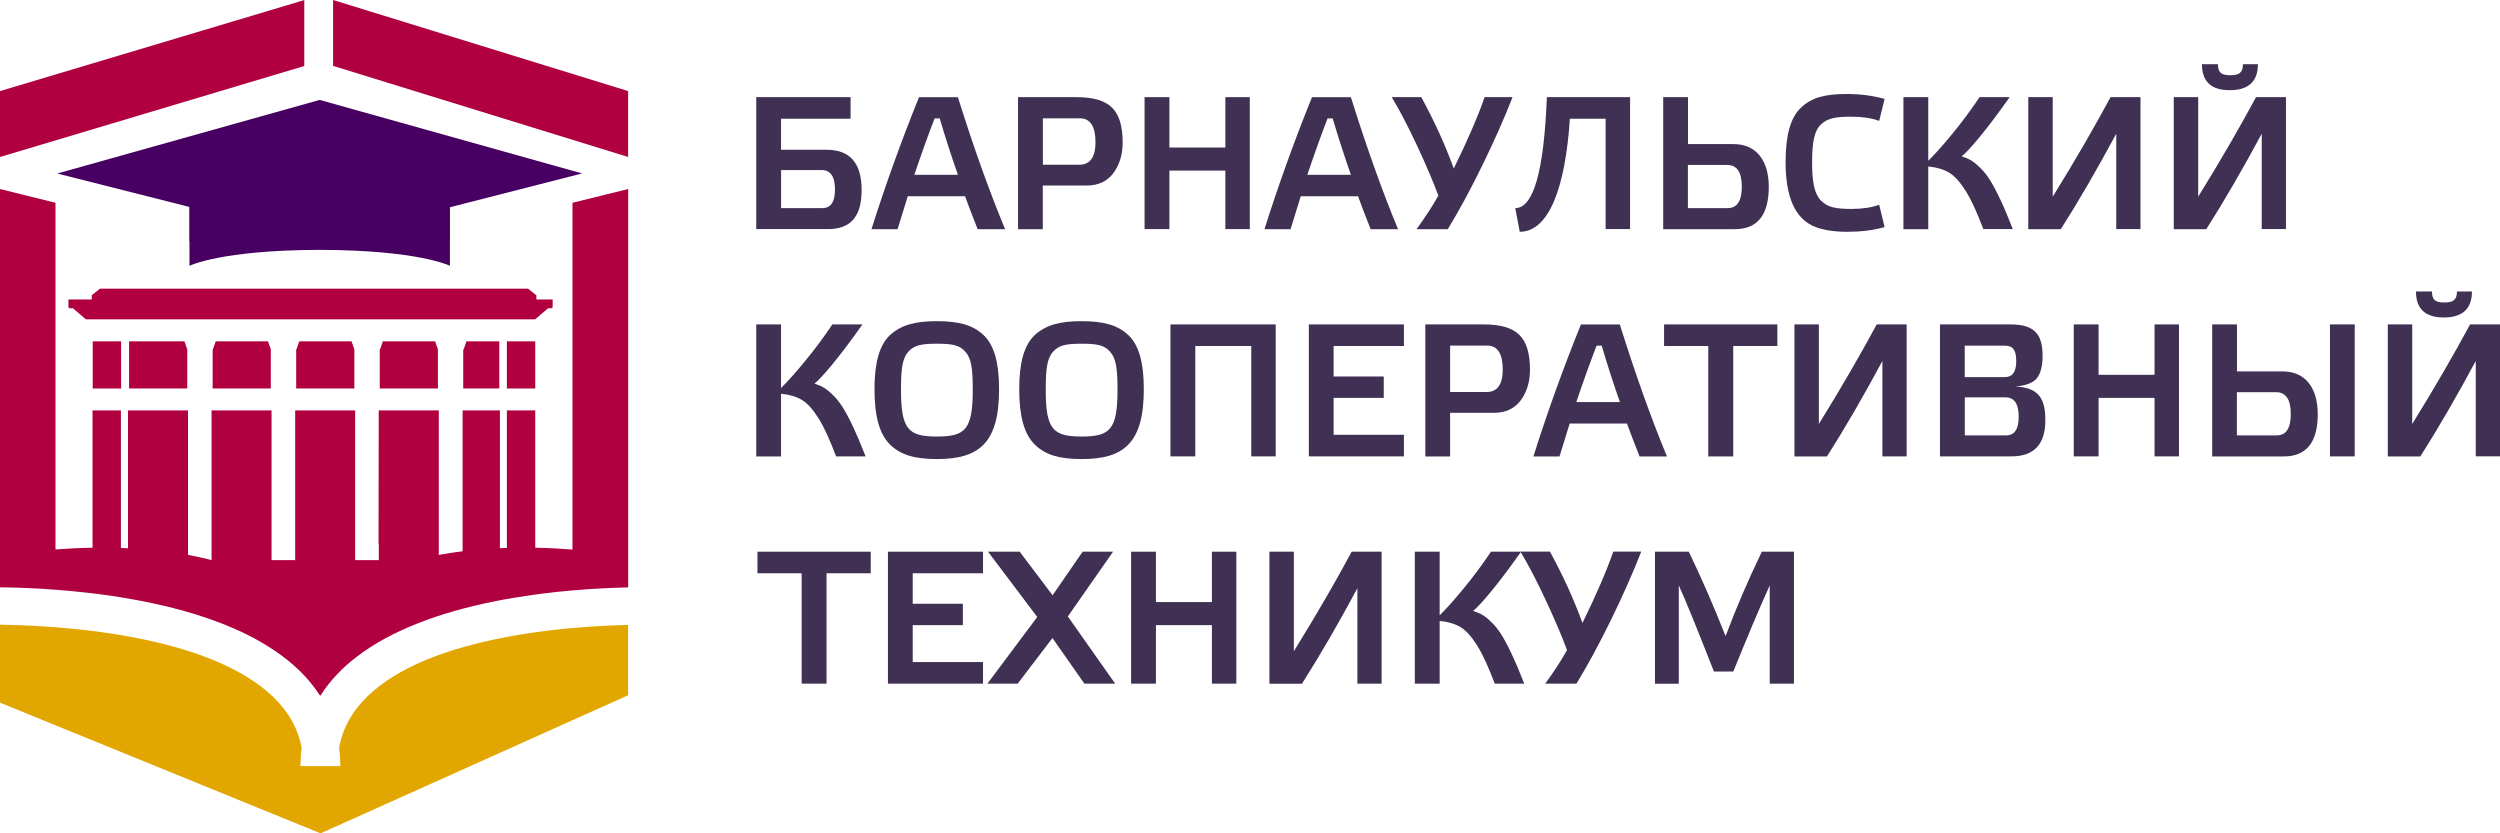
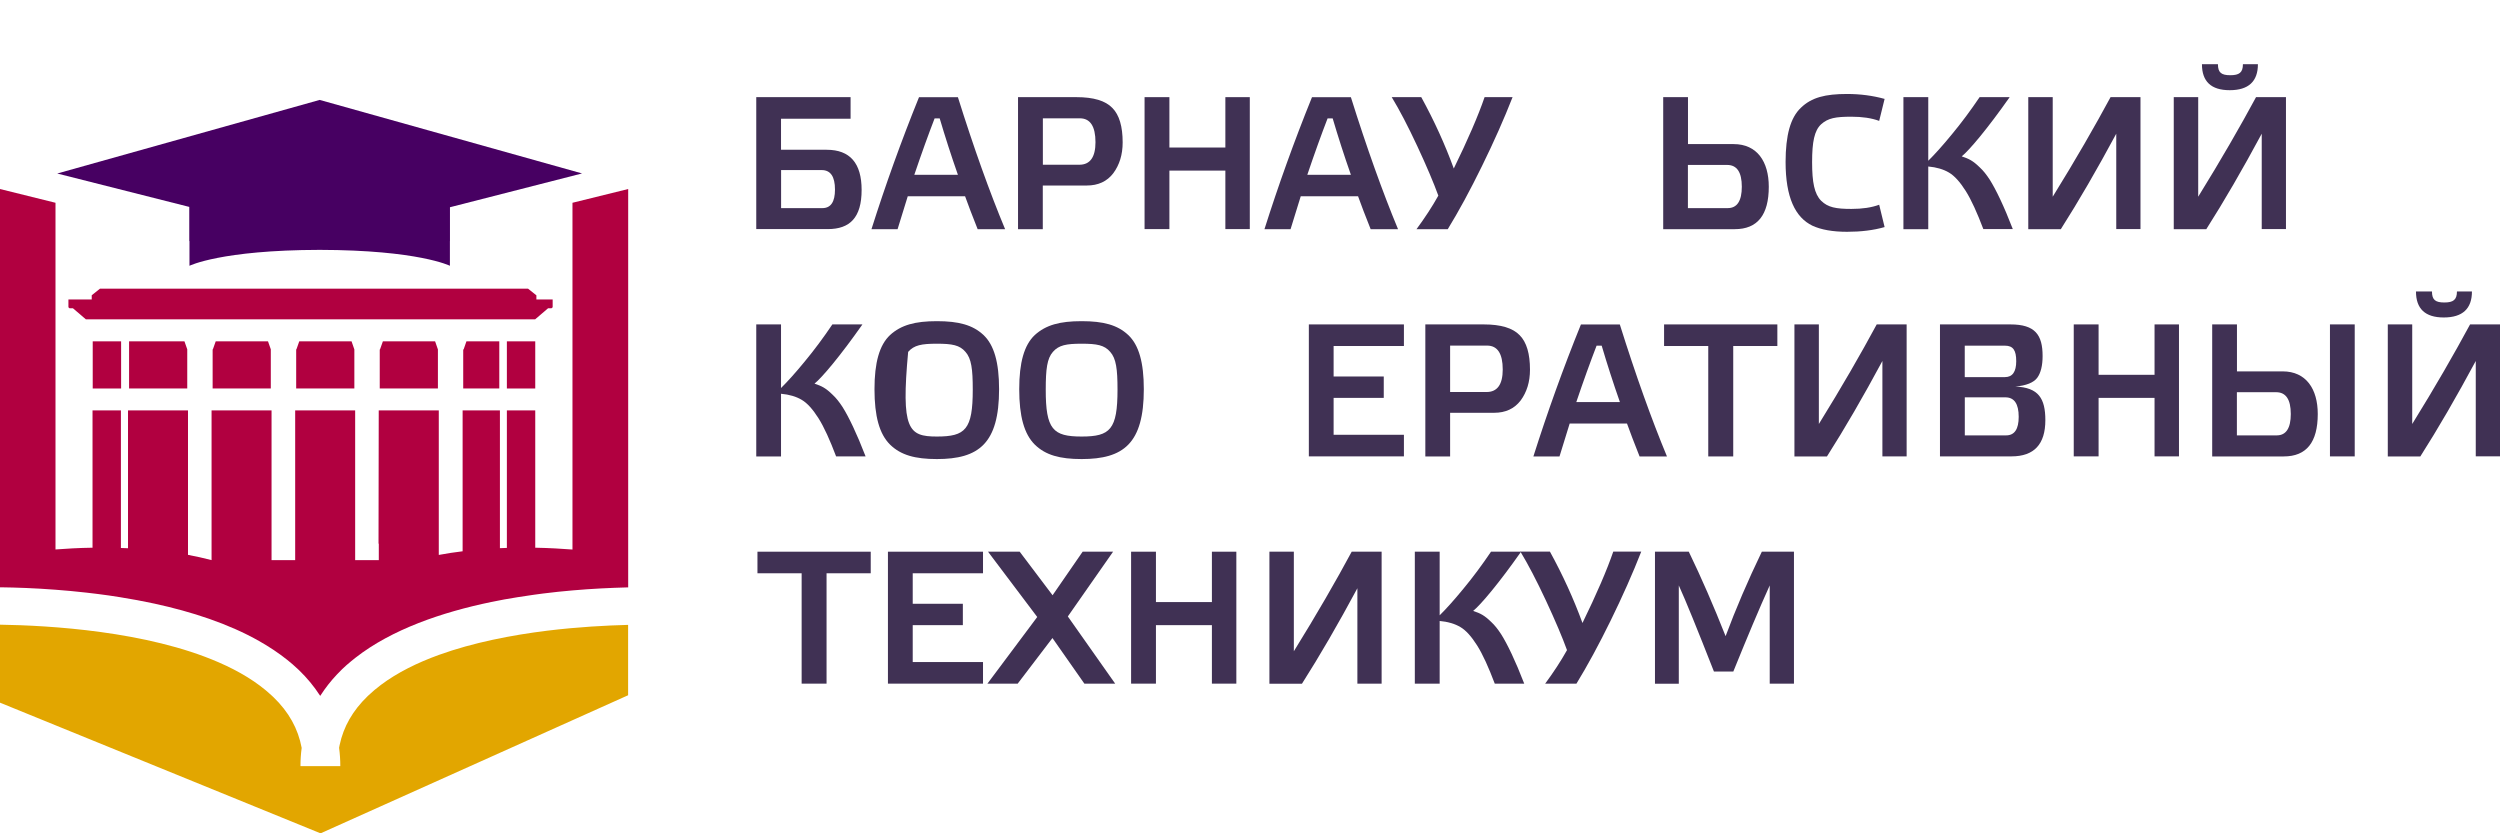
<svg xmlns="http://www.w3.org/2000/svg" width="171" height="57" viewBox="0 0 171 57" fill="none">
  <path d="M30.022 44.795C28.543 45.331 27.178 46.004 26.052 46.849C25.754 47.075 25.47 47.31 25.209 47.559C25.186 47.582 25.163 47.601 25.14 47.624C24.124 48.607 23.496 49.705 23.231 50.96C23.217 51.02 23.203 51.085 23.194 51.149C23.249 51.56 23.277 51.975 23.277 52.404H23.08H20.749H20.552C20.552 51.98 20.579 51.565 20.634 51.163C20.634 51.158 20.634 51.158 20.634 51.154C20.392 49.848 19.755 48.699 18.702 47.684C18.661 47.647 18.619 47.605 18.578 47.569C17.594 46.65 16.348 45.907 14.956 45.303C10.052 43.166 3.361 42.779 0 42.728V48.062L21.926 57L42.963 47.555V42.742C41.502 42.779 39.547 42.88 37.431 43.139C35.009 43.439 32.371 43.946 30.022 44.795Z" fill="#E2A600" />
  <path d="M58.18 6.645V8.121H53.422V10.244H56.545C58.139 10.244 58.935 11.162 58.935 12.989C58.935 14.895 58.125 15.67 56.623 15.67H51.728V6.645H58.18ZM56.252 14.235C56.829 14.235 57.113 13.806 57.113 12.966C57.113 12.071 56.806 11.633 56.202 11.633H53.427V14.235H56.252Z" fill="#403154" />
  <path d="M66.871 15.675C66.501 14.729 66.203 13.977 66.011 13.423H62.091L61.395 15.675H59.609C60.561 12.671 61.637 9.667 62.86 6.649H65.521C66.615 10.133 67.691 13.137 68.749 15.675H66.871ZM63.927 8.098C63.501 9.201 63.039 10.479 62.539 11.956H65.521C65.058 10.636 64.646 9.353 64.275 8.098H63.927Z" fill="#403154" />
  <path d="M71.332 15.675H69.633V6.645H73.63C74.798 6.645 75.609 6.889 76.085 7.383C76.561 7.863 76.79 8.652 76.79 9.741C76.79 10.581 76.57 11.282 76.149 11.849C75.723 12.408 75.119 12.689 74.336 12.689H71.327V15.675H71.332ZM71.332 11.268H73.827C74.56 11.268 74.931 10.751 74.931 9.727C74.931 8.638 74.569 8.093 73.864 8.093H71.332V11.268V11.268Z" fill="#403154" />
  <path d="M79.987 11.669V15.67H78.288V6.645H79.987V10.091H83.815V6.645H85.486V15.67H83.815V11.669H79.987Z" fill="#403154" />
  <path d="M93.752 15.675C93.381 14.729 93.083 13.977 92.891 13.423H88.971L88.275 15.675H86.489C87.442 12.671 88.518 9.667 89.74 6.649H92.401C93.495 10.133 94.572 13.137 95.625 15.675H93.752ZM90.807 8.098C90.381 9.201 89.919 10.479 89.42 11.956H92.401C91.938 10.636 91.526 9.353 91.155 8.098H90.807Z" fill="#403154" />
  <path d="M96.889 15.675C97.452 14.909 97.956 14.147 98.382 13.381C98.061 12.5 97.585 11.374 96.944 9.999C96.303 8.624 95.721 7.512 95.194 6.645H97.214C98.088 8.236 98.835 9.87 99.439 11.526C100.406 9.547 101.111 7.913 101.546 6.645H103.46C102.883 8.121 102.187 9.69 101.367 11.36C100.557 13.017 99.774 14.457 99.027 15.675H96.889V15.675Z" fill="#403154" />
-   <path d="M109.821 8.121H107.38C107.073 12.781 105.965 15.855 103.95 15.855L103.643 14.235C104.889 14.235 105.608 11.711 105.805 6.645H111.497V15.67H109.825V8.121H109.821Z" fill="#403154" />
  <path d="M113.759 6.645H115.458V9.856H118.581C120.188 9.856 120.985 11.06 120.985 12.772C120.985 14.701 120.216 15.675 118.659 15.675H113.763V6.645H113.759ZM115.453 11.282V14.235H118.178C118.819 14.235 119.14 13.741 119.14 12.772C119.14 11.776 118.805 11.282 118.137 11.282H115.453Z" fill="#403154" />
  <path d="M123.178 7.374C123.911 6.663 124.85 6.428 126.338 6.428C127.249 6.428 128.101 6.543 128.907 6.765L128.536 8.269C128.01 8.075 127.378 7.983 126.636 7.983C125.555 7.983 125.042 8.075 124.566 8.5C124.103 8.929 123.948 9.704 123.948 11.088C123.948 12.472 124.103 13.261 124.566 13.732C125.028 14.184 125.569 14.29 126.636 14.29C127.382 14.29 128.01 14.198 128.536 14.004L128.907 15.532C128.138 15.753 127.277 15.855 126.338 15.855C125.349 15.855 124.566 15.712 123.971 15.439C122.789 14.867 122.134 13.497 122.134 11.074C122.139 9.252 122.459 8.057 123.178 7.374Z" fill="#403154" />
  <path d="M135.662 15.675C135.236 14.549 134.837 13.667 134.453 13.058C134.068 12.449 133.683 12.02 133.308 11.803C132.937 11.582 132.461 11.439 131.893 11.388V15.675H130.194V6.645H131.893V10.996C132.328 10.567 132.868 9.971 133.514 9.182C134.169 8.393 134.801 7.54 135.405 6.645H137.461C135.959 8.781 134.709 10.271 134.182 10.696C134.682 10.862 134.952 10.996 135.414 11.448C135.657 11.669 135.877 11.951 136.097 12.288C136.522 12.961 137.072 14.101 137.676 15.67H135.662V15.675Z" fill="#403154" />
  <path d="M146.409 6.645V15.67H144.752V9.145C143.442 11.582 142.183 13.755 140.96 15.675H138.734V6.645H140.406V13.455C141.986 10.903 143.295 8.624 144.362 6.645H146.409Z" fill="#403154" />
  <path d="M156.36 6.645V15.67H154.702V9.146C153.393 11.582 152.133 13.755 150.911 15.675H148.685V6.645H150.357V13.455C151.936 10.903 153.246 8.624 154.313 6.645H156.36ZM151.707 4.393C151.707 4.974 151.95 5.145 152.555 5.145C153.159 5.145 153.416 4.965 153.416 4.393H154.441C154.441 5.569 153.8 6.169 152.513 6.169C151.24 6.169 150.613 5.574 150.613 4.393H151.707Z" fill="#403154" />
  <path d="M57.191 31.22C56.765 30.094 56.367 29.213 55.982 28.604C55.597 27.995 55.213 27.566 54.837 27.349C54.466 27.127 53.99 26.984 53.422 26.933V31.22H51.728V22.19H53.422V26.541C53.857 26.112 54.397 25.517 55.043 24.728C55.698 23.939 56.33 23.085 56.934 22.19H58.99C57.489 24.326 56.238 25.817 55.712 26.241C56.211 26.407 56.481 26.541 56.944 26.994C57.186 27.215 57.406 27.497 57.626 27.833C58.052 28.507 58.601 29.647 59.206 31.216H57.191V31.22Z" fill="#403154" />
-   <path d="M60.882 30.413C60.149 29.688 59.815 28.47 59.815 26.62C59.815 24.806 60.149 23.602 60.882 22.914C61.642 22.227 62.59 21.968 64.083 21.968C65.576 21.968 66.537 22.227 67.27 22.914C68.002 23.602 68.337 24.806 68.337 26.62C68.337 30.348 66.936 31.4 64.083 31.4C62.59 31.4 61.614 31.128 60.882 30.413ZM64.083 29.859C66.038 29.859 66.537 29.379 66.537 26.647C66.537 25.249 66.445 24.525 66.038 24.068C65.64 23.602 65.127 23.51 64.083 23.51C63.043 23.51 62.526 23.602 62.118 24.068C61.72 24.52 61.628 25.245 61.628 26.647C61.628 29.379 62.127 29.859 64.083 29.859Z" fill="#403154" />
+   <path d="M60.882 30.413C60.149 29.688 59.815 28.47 59.815 26.62C59.815 24.806 60.149 23.602 60.882 22.914C61.642 22.227 62.59 21.968 64.083 21.968C65.576 21.968 66.537 22.227 67.27 22.914C68.002 23.602 68.337 24.806 68.337 26.62C68.337 30.348 66.936 31.4 64.083 31.4C62.59 31.4 61.614 31.128 60.882 30.413ZM64.083 29.859C66.038 29.859 66.537 29.379 66.537 26.647C66.537 25.249 66.445 24.525 66.038 24.068C65.64 23.602 65.127 23.51 64.083 23.51C63.043 23.51 62.526 23.602 62.118 24.068C61.628 29.379 62.127 29.859 64.083 29.859Z" fill="#403154" />
  <path d="M70.782 30.413C70.05 29.688 69.715 28.47 69.715 26.62C69.715 24.806 70.05 23.602 70.782 22.914C71.543 22.227 72.49 21.968 73.983 21.968C75.476 21.968 76.438 22.227 77.17 22.914C77.903 23.602 78.237 24.806 78.237 26.62C78.237 30.348 76.836 31.4 73.983 31.4C72.49 31.4 71.515 31.128 70.782 30.413ZM73.983 29.859C75.939 29.859 76.438 29.379 76.438 26.647C76.438 25.249 76.346 24.525 75.939 24.068C75.54 23.602 75.027 23.51 73.983 23.51C72.944 23.51 72.426 23.602 72.019 24.068C71.62 24.52 71.529 25.245 71.529 26.647C71.524 29.379 72.028 29.859 73.983 29.859Z" fill="#403154" />
-   <path d="M81.759 23.667V31.216H80.06V22.19H87.258V31.216H85.587V23.667H81.759Z" fill="#403154" />
  <path d="M89.525 22.19H96.028V23.667H91.219V25.752H94.649V27.215H91.219V29.739H96.028V31.216H89.525V22.19Z" fill="#403154" />
  <path d="M99.192 31.22H97.493V22.19H101.491C102.659 22.19 103.469 22.435 103.945 22.928C104.422 23.408 104.651 24.197 104.651 25.286C104.651 26.126 104.431 26.827 104.01 27.395C103.584 27.953 102.979 28.235 102.196 28.235H99.188V31.22H99.192ZM99.192 26.814H101.683C102.416 26.814 102.787 26.297 102.787 25.272C102.787 24.183 102.425 23.639 101.72 23.639H99.188V26.814H99.192Z" fill="#403154" />
  <path d="M112.147 31.22C111.776 30.274 111.478 29.522 111.286 28.968H107.366L106.67 31.22H104.884C105.837 28.216 106.913 25.212 108.135 22.195H110.796C111.89 25.678 112.967 28.682 114.02 31.22H112.147ZM109.207 23.643C108.781 24.746 108.319 26.024 107.819 27.501H110.801C110.338 26.181 109.926 24.898 109.555 23.643H109.207Z" fill="#403154" />
  <path d="M118.553 31.22H116.845V23.667H113.823V22.19H121.571V23.667H118.553V31.22V31.22Z" fill="#403154" />
  <path d="M130.414 22.19V31.216H128.756V24.691C127.446 27.127 126.187 29.301 124.964 31.22H122.739V22.19H124.41V29.001C125.99 26.449 127.3 24.17 128.367 22.19H130.414Z" fill="#403154" />
  <path d="M139.902 28.742C139.902 30.385 139.133 31.216 137.589 31.216H132.694V22.19H137.516C139.201 22.19 139.714 22.901 139.714 24.354C139.714 25.014 139.586 25.522 139.343 25.845C139.101 26.168 138.597 26.375 137.85 26.44C139.439 26.504 139.902 27.256 139.902 28.742ZM137.141 25.794C137.654 25.794 137.91 25.429 137.91 24.705C137.91 23.967 137.704 23.644 137.141 23.644H134.389V25.794H137.141V25.794ZM137.219 29.78C137.796 29.78 138.079 29.351 138.079 28.512C138.079 27.616 137.773 27.178 137.168 27.178H134.393V29.78H137.219Z" fill="#403154" />
  <path d="M143.543 27.215V31.216H141.844V22.19H143.543V25.637H147.371V22.19H149.042V31.216H147.371V27.215H143.543V27.215Z" fill="#403154" />
  <path d="M151.309 22.19H153.008V25.402H156.131C157.738 25.402 158.535 26.606 158.535 28.318C158.535 30.247 157.766 31.22 156.209 31.22H151.314V22.19H151.309ZM153.003 26.827V29.78H155.728C156.369 29.78 156.69 29.287 156.69 28.318C156.69 27.321 156.355 26.827 155.687 26.827H153.003V26.827ZM159.369 22.19H161.063V31.216H159.369V22.19Z" fill="#403154" />
  <path d="M171 22.19V31.215H169.342V24.691C168.033 27.127 166.773 29.301 165.551 31.22H163.325V22.19H164.996V29.001C166.576 26.449 167.886 24.169 168.953 22.19H171ZM166.347 19.938C166.347 20.52 166.59 20.69 167.195 20.69C167.799 20.69 168.055 20.51 168.055 19.938H169.081C169.081 21.115 168.44 21.715 167.153 21.715C165.88 21.715 165.253 21.119 165.253 19.938H166.347Z" fill="#403154" />
  <path d="M56.541 46.761H54.832V39.212H51.81V37.736H59.558V39.212H56.536V46.761H56.541Z" fill="#403154" />
  <path d="M60.735 37.736H67.238V39.212H62.43V41.298H65.859V42.76H62.43V45.284H67.238V46.761H60.735V37.736Z" fill="#403154" />
  <path d="M69.747 37.736L71.996 40.716L74.052 37.736H76.135L73.04 42.165L76.278 46.761H74.171L71.987 43.642L69.61 46.761H67.54L70.947 42.202L67.581 37.736H69.747Z" fill="#403154" />
  <path d="M79.066 42.76V46.761H77.367V37.736H79.066V41.182H82.894V37.736H84.566V46.761H82.894V42.76H79.066Z" fill="#403154" />
  <path d="M94.503 37.736V46.761H92.845V40.236C91.536 42.673 90.276 44.846 89.054 46.766H86.828V37.736H88.499V44.546C90.079 41.994 91.394 39.715 92.456 37.736H94.503Z" fill="#403154" />
  <path d="M102.242 46.761C101.816 45.635 101.418 44.754 101.033 44.145C100.648 43.536 100.264 43.106 99.888 42.89C99.517 42.668 99.041 42.525 98.473 42.474V46.761H96.774V37.736H98.473V42.087C98.908 41.658 99.448 41.062 100.094 40.273C100.749 39.484 101.381 38.631 101.985 37.736H104.042C102.54 39.872 101.289 41.362 100.763 41.787C101.262 41.953 101.532 42.087 101.995 42.539C102.237 42.76 102.457 43.042 102.677 43.379C103.103 44.052 103.652 45.192 104.257 46.761H102.242V46.761Z" fill="#403154" />
  <path d="M105.69 46.761C106.253 45.995 106.757 45.234 107.183 44.468C106.862 43.586 106.386 42.461 105.745 41.085C105.104 39.71 104.522 38.598 103.996 37.731H106.015C106.89 39.323 107.636 40.956 108.241 42.613C109.207 40.633 109.912 39 110.347 37.731H112.261C111.684 39.207 110.988 40.776 110.169 42.447C109.358 44.103 108.575 45.543 107.829 46.761H105.69Z" fill="#403154" />
  <path d="M120.509 37.736H122.707V46.761H121.049V40.043C120.344 41.598 119.519 43.563 118.558 45.935H117.234C116.117 43.088 115.32 41.118 114.83 40.043V46.766H113.2V37.736H115.513C116.373 39.512 117.211 41.441 118.031 43.513C118.723 41.658 119.547 39.729 120.509 37.736Z" fill="#403154" />
-   <path d="M29.431 2.053L28.163 1.661L23.153 0.115L22.933 0.046L22.782 0V4.508L23.689 4.785L24.82 5.136L42.963 10.737V6.229L29.431 2.053Z" fill="#B10040" />
  <path d="M8.284 23.348H6.342V26.573H8.284V23.348Z" fill="#B10040" />
  <path d="M25.992 23.902H25.974V26.569H26.056H29.953V24.142V23.902L29.761 23.348H26.189L25.992 23.902Z" fill="#B10040" />
  <path d="M31.684 23.902V24.142V26.569H34.152V24.142V23.348H31.904L31.712 23.902H31.684Z" fill="#B10040" />
  <path d="M36.611 23.348H34.67V26.573H36.611V23.348Z" fill="#B10040" />
  <path d="M20.277 23.893H20.259V26.569H20.3H24.197H24.238V23.902L24.046 23.348H20.469L20.277 23.893Z" fill="#B10040" />
  <path d="M14.562 23.893H14.544V24.142V26.569H18.523V23.893L18.331 23.348H14.755L14.562 23.893Z" fill="#B10040" />
  <path d="M8.829 26.569H12.808V23.893L12.616 23.348H8.829V26.569Z" fill="#B10040" />
  <path d="M39.153 37.588C38.434 37.532 37.573 37.482 36.611 37.463V28.073H34.67V37.477C34.514 37.482 34.354 37.486 34.194 37.495V37.186V28.073H31.643V28.387V37.186V37.708C31.103 37.772 30.558 37.855 30.013 37.957V28.073H25.905V28.387L25.891 37.186H25.91V38.312H24.293V28.073H20.19V38.312H18.574V28.073H14.471V38.312C13.939 38.174 13.399 38.054 12.859 37.952V28.073H8.756V37.5C8.595 37.491 8.43 37.486 8.27 37.482V28.073H6.329V37.463C5.372 37.477 4.515 37.528 3.796 37.583V13.87L0 12.929V39.927V40.172C0.027 40.172 0.055 40.172 0.082 40.172C1.09 40.186 2.368 40.227 3.805 40.338C4.479 40.389 5.184 40.453 5.912 40.536C6.109 40.559 6.301 40.583 6.503 40.606C6.576 40.615 6.649 40.624 6.722 40.633C7.199 40.693 7.679 40.762 8.169 40.841C8.188 40.846 8.206 40.846 8.224 40.85C8.998 40.975 9.781 41.118 10.564 41.288C13.097 41.838 15.625 42.654 17.745 43.859C18.427 44.246 19.064 44.671 19.65 45.137C19.773 45.238 19.897 45.335 20.016 45.441C20.163 45.571 20.309 45.7 20.447 45.834C21.005 46.373 21.482 46.95 21.875 47.559C21.884 47.573 21.894 47.582 21.903 47.596C21.912 47.582 21.921 47.573 21.93 47.559C22.246 47.066 22.617 46.59 23.043 46.138C23.157 46.018 23.277 45.898 23.396 45.778C23.588 45.589 23.794 45.414 24.005 45.238C24.11 45.151 24.215 45.068 24.321 44.984C26.803 43.047 30.219 41.879 33.594 41.178C34.198 41.053 34.798 40.942 35.393 40.85C35.714 40.799 36.03 40.749 36.341 40.707C36.414 40.698 36.488 40.684 36.561 40.675C36.758 40.647 36.955 40.624 37.152 40.596C37.843 40.509 38.512 40.439 39.157 40.384C40.531 40.264 41.782 40.209 42.812 40.181C42.862 40.181 42.917 40.176 42.968 40.176V39.923V12.929L39.157 13.87V37.588H39.153Z" fill="#B10040" />
-   <path d="M20.813 0.005L0 6.23V10.738L20.813 4.514V0.005Z" fill="#B10040" />
  <path d="M36.685 20.197L36.117 19.744H22.191H20.932H6.841L6.274 20.197V20.483H4.68V21.018L4.758 21.087H4.991L5.875 21.844H20.318H22.159H36.602L37.486 21.087H37.719L37.802 21.018V20.483H36.689V20.197H36.685Z" fill="#B10040" />
  <path d="M21.866 6.834L3.915 11.868L12.946 14.152V16.491H12.96V18.18C12.96 18.18 15.098 17.105 21.866 17.091C28.63 17.105 30.773 18.18 30.773 18.18V16.491H30.777V14.175L39.812 11.863L21.866 6.834Z" fill="#470062" />
</svg>